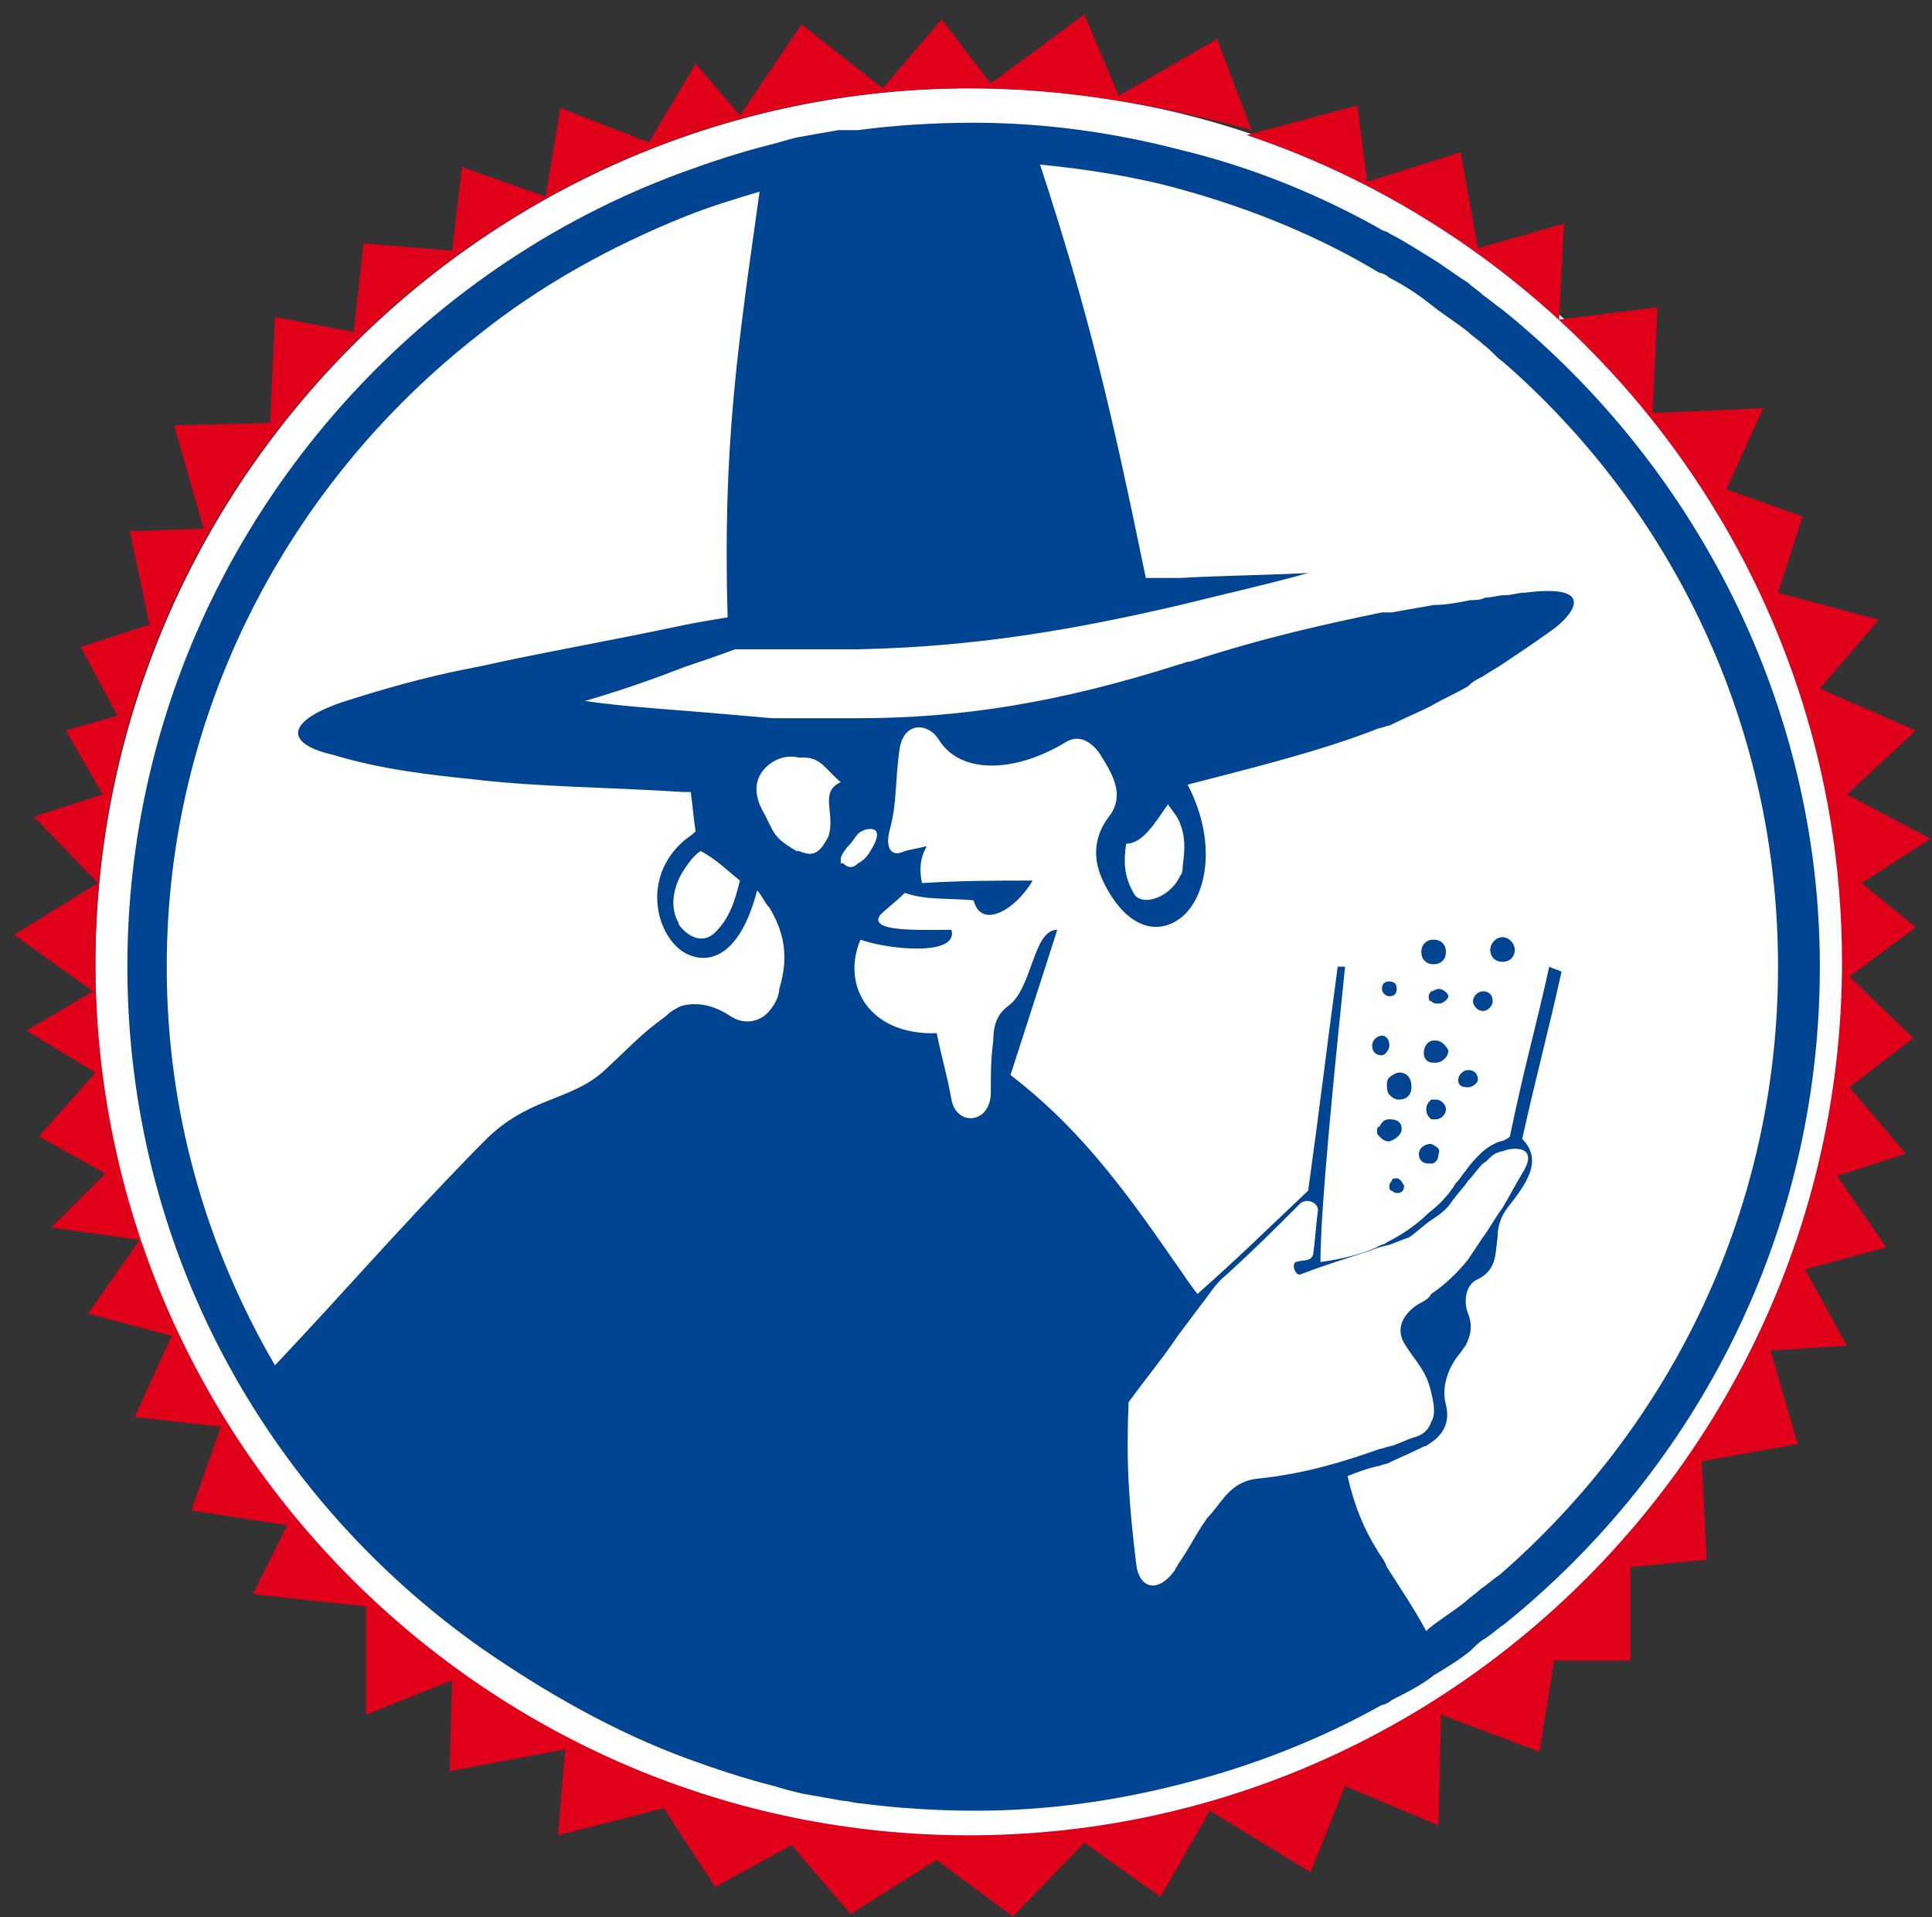
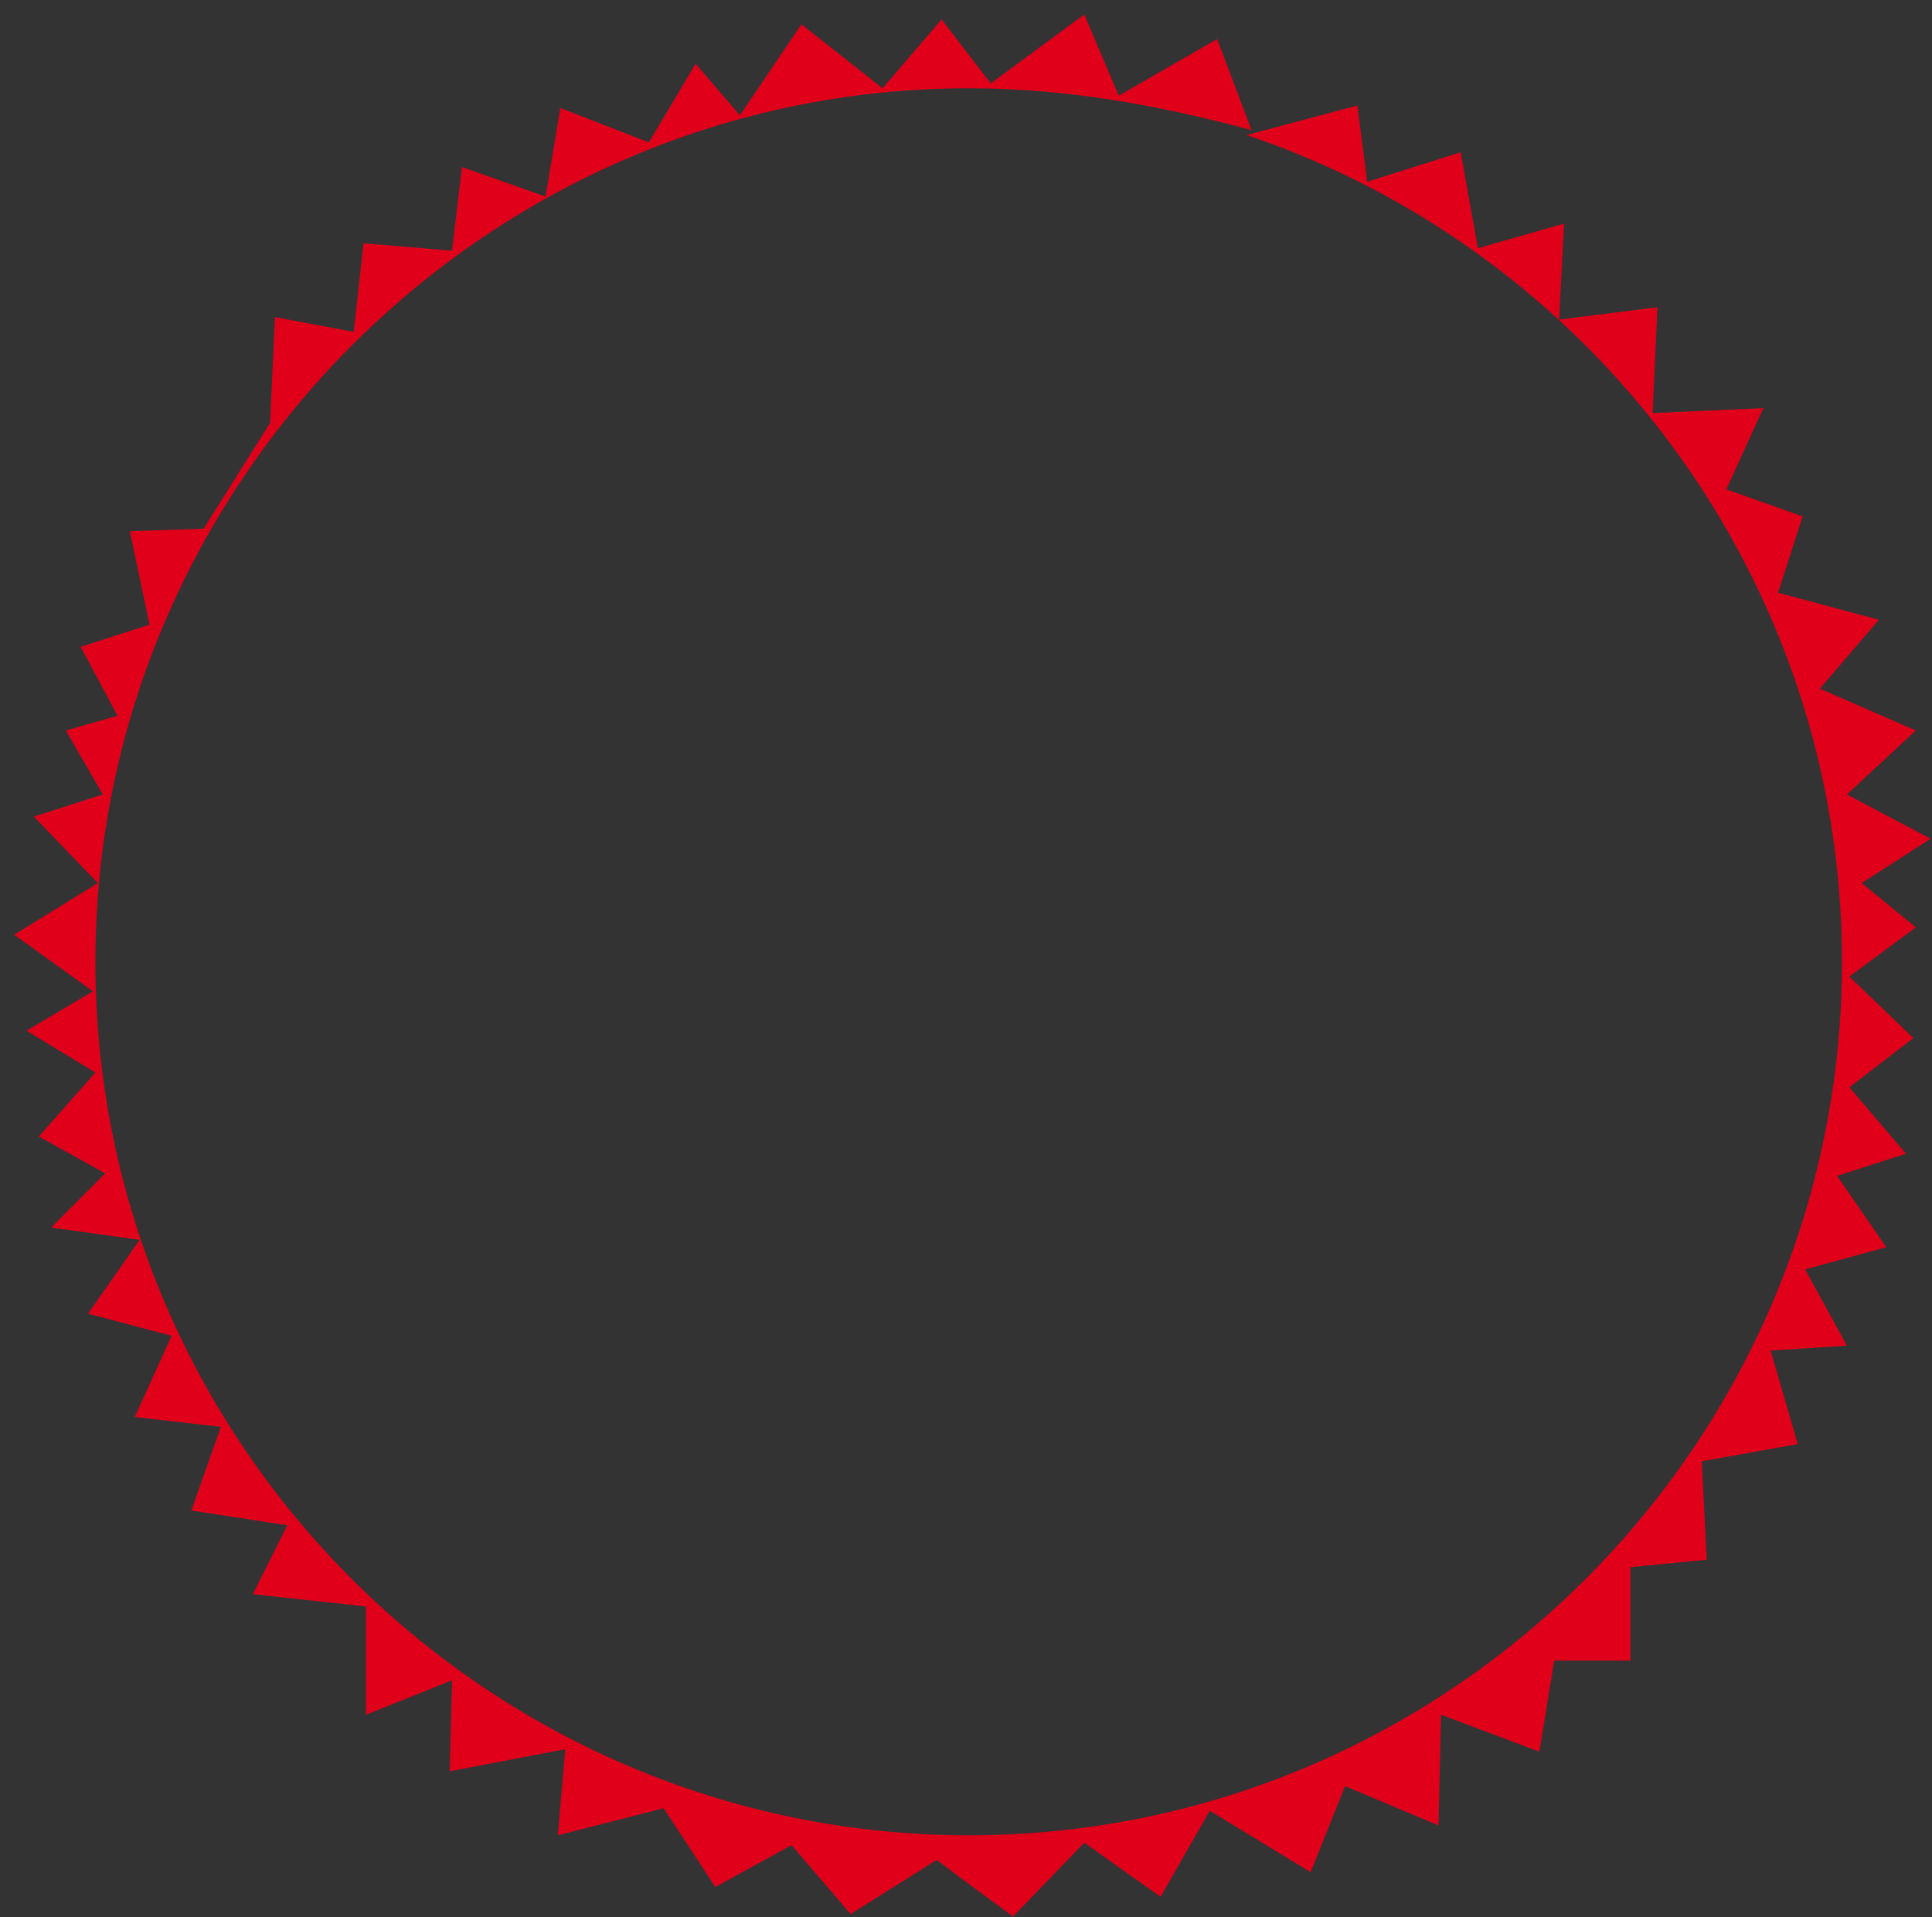
<svg xmlns="http://www.w3.org/2000/svg" width="127" height="126" viewBox="0 0 127 126" fill="none">
  <rect x="0" y="0" width="127" height="126" fill="#333333" stroke="none" />
-   <path fill-rule="evenodd" clip-rule="evenodd" d="M63.839 121.1C95.696 121.1 121.569 95.227 121.569 63.532C121.569 31.675 95.696 5.802 63.839 5.802C32.145 5.802 6.271 31.675 6.271 63.532C6.271 95.227 32.145 121.1 63.839 121.1Z" fill="white" />
-   <path d="M125.935 60.945L121.568 64.179L125.773 68.222L121.568 71.456L125.288 75.822L120.76 77.277L123.994 81.967L118.658 83.422L121.407 88.435L116.394 88.758L118.173 94.903L111.866 96.035L112.189 102.504L107.176 102.989V109.134H102.164L101.193 115.117L94.725 112.691L94.563 119.968L88.418 117.381L86.154 123.04L79.525 118.998L76.29 124.658L71.277 121.1L66.588 125.951L63.515 123.687L61.575 122.232L55.915 125.789L52.034 121.262L47.021 124.011L43.625 118.836L36.672 120.615L37.157 114.955L29.557 116.41L29.718 110.427L24.059 112.691V105.576L16.62 104.767L18.884 100.24L12.578 99.269L14.518 93.771L8.858 93.124L11.284 87.788L5.786 86.333L9.182 81.482L3.36 80.673L6.918 77.115L2.552 74.69L6.271 70.486L1.743 67.736L6.109 65.149L0.935 61.43L6.433 58.034L2.228 53.668L6.756 52.212L4.33 48.008L7.726 47.038L5.301 42.51L9.828 41.055L8.535 34.91L13.386 34.748L11.446 27.956L17.752 27.795L18.076 20.841L23.25 21.811L23.897 15.99L29.718 16.475L30.365 10.977L35.863 12.918L36.834 7.096L42.655 9.36L45.728 4.185L48.638 7.581L52.681 1.598L58.017 5.802L61.898 1.275L64.001 4.024L65.132 5.479L71.277 0.951L73.541 6.288L80.01 2.568L82.273 8.551C76.29 6.934 70.145 5.802 63.677 5.802C32.144 5.802 6.271 31.676 6.271 63.209C6.271 94.903 32.144 120.615 63.677 120.615C95.372 120.615 121.083 94.742 121.083 63.209C121.083 37.982 104.589 16.475 81.95 8.875L89.227 6.934L89.874 11.947L96.019 10.007L97.151 16.313L102.81 14.696L102.487 21.003L108.955 20.194L108.632 27.148L115.909 26.824L113.483 32.161L118.496 33.94L116.879 38.953L123.509 40.731L119.628 45.259L125.935 48.008L121.407 52.212L126.905 55.123L122.377 58.034L125.935 60.945Z" fill="#E1001A" />
-   <path d="M93.431 62.562C93.431 62.077 93.755 61.753 94.24 61.753C94.725 61.753 95.048 62.077 95.048 62.562C95.048 63.047 94.725 63.37 94.24 63.37C93.755 63.37 93.431 63.047 93.431 62.562ZM91.329 65.473C91.653 65.473 91.814 65.311 91.814 64.987C91.814 64.664 91.653 64.502 91.329 64.502C91.006 64.502 90.844 64.664 90.844 64.987C90.844 65.311 91.167 65.473 91.329 65.473ZM97.474 65.149C97.15 65.149 96.827 65.473 96.827 65.796C96.827 66.119 97.15 66.443 97.474 66.443C97.797 66.443 98.121 66.119 98.121 65.796C98.121 65.473 97.959 65.149 97.474 65.149ZM91.329 68.707C91.329 68.383 91.167 68.06 90.844 68.06C90.52 68.06 90.197 68.383 90.197 68.707C90.197 69.03 90.359 69.354 90.844 69.354C91.006 69.354 91.329 69.03 91.329 68.707ZM119.628 63.532C119.628 80.997 111.543 96.52 98.929 106.708C98.444 107.031 98.121 107.355 97.636 107.678C97.312 107.84 96.989 108.163 96.665 108.487C95.857 109.134 95.048 109.619 94.24 110.104C93.431 110.751 92.461 111.236 91.491 111.721C91.329 111.883 91.006 112.044 90.844 112.044C86.801 114.308 82.273 116.087 77.746 117.219C73.379 118.351 68.852 118.998 64.162 118.998C61.575 118.998 58.987 118.836 56.562 118.513C56.239 118.513 55.753 118.351 55.43 118.351C54.46 118.189 53.651 118.028 52.681 117.866C52.034 117.704 51.387 117.542 50.902 117.381C48.962 116.896 47.021 116.249 45.242 115.602C40.391 113.823 35.863 111.236 31.659 108.325C17.429 98.299 8.373 81.967 8.373 63.532C8.373 45.097 17.429 28.765 31.335 18.577C35.54 15.505 40.068 13.079 44.919 11.301C46.698 10.654 48.638 10.007 50.579 9.522C51.226 9.36 51.711 9.198 52.358 9.037C53.328 8.875 54.136 8.713 55.106 8.552C55.592 8.552 55.915 8.552 56.4 8.552C58.826 8.228 61.413 8.066 64.001 8.066C68.69 8.066 73.218 8.713 77.584 9.845C82.273 10.977 86.639 12.756 90.682 15.02C90.844 15.181 91.167 15.181 91.329 15.343C92.299 15.828 93.269 16.475 94.078 16.96C94.887 17.445 95.695 18.092 96.504 18.577C96.827 18.901 97.15 19.062 97.474 19.386C97.959 19.709 98.282 20.033 98.768 20.356C111.381 30.544 119.628 46.229 119.628 63.532ZM50.579 59.651C50.255 59.328 50.094 58.843 49.77 58.519C48.638 62.885 46.536 63.532 44.919 62.562C43.14 61.43 42.17 57.711 44.919 55.285C45.081 55.123 45.404 54.962 45.727 54.638C45.566 53.668 45.566 53.183 45.404 52.051H44.919C39.906 51.727 35.54 51.727 31.335 51.242C28.263 50.919 25.191 50.596 21.956 49.625C18.399 48.817 18.884 47.2 23.25 45.906C26.323 44.936 28.91 44.289 31.497 43.804C35.863 42.834 39.744 42.187 45.081 41.055C45.889 40.893 46.859 40.731 47.83 40.57C47.506 29.25 48.477 22.944 49.932 12.594C48.315 13.079 46.698 13.565 45.081 14.211C40.229 16.152 35.54 18.739 31.497 21.973C19.046 31.676 10.96 46.715 10.96 63.532C10.96 73.073 13.548 81.967 18.076 89.729C23.25 84.231 25.837 81.158 31.174 75.66L31.659 75.175C34.57 72.103 37.319 72.426 39.583 70.486C41.523 68.707 42.008 68.06 43.787 66.766C44.11 66.443 44.434 66.281 44.757 66.119C45.889 65.796 47.021 66.119 47.991 66.766C48.962 67.413 49.932 67.09 50.417 66.605C50.902 66.119 51.226 65.473 51.226 64.987C51.872 62.885 51.549 61.268 50.579 59.651ZM44.919 57.225C44.11 58.519 44.11 59.813 44.596 60.621C44.596 60.783 44.757 60.945 44.919 61.106C45.566 61.753 46.374 61.915 47.021 61.268C47.991 60.298 48.315 59.166 48.638 57.872C47.83 57.225 47.021 56.417 46.051 55.932C45.566 56.255 45.242 56.74 44.919 57.225ZM55.268 51.404C54.298 50.596 53.975 49.787 52.843 49.787C52.843 49.787 52.681 49.787 52.519 49.787C51.872 49.625 51.226 49.787 50.74 50.11C49.77 50.757 49.285 51.889 50.255 53.506C50.417 53.83 50.579 54.153 50.74 54.477C51.064 55.123 51.549 55.447 52.358 55.932C52.358 55.932 52.358 55.932 52.519 55.932C53.328 56.255 53.813 56.255 54.46 54.962C54.945 53.506 53.813 52.051 55.268 51.404ZM56.4 56.74C56.724 56.579 57.047 56.255 57.209 55.932C57.532 55.447 58.017 54.477 57.209 54.477C56.885 54.477 56.562 54.638 56.4 54.8C56.239 54.962 56.077 55.285 55.753 55.608C55.592 55.77 55.268 56.255 55.268 56.417C55.268 56.579 55.268 56.74 55.268 56.74H55.43C55.753 57.064 56.077 57.064 56.4 56.74ZM82.759 97.167C85.831 96.844 88.418 96.035 90.682 95.227C90.844 95.227 91.167 95.065 91.329 95.065C91.976 94.903 92.461 94.58 93.108 94.418C93.593 94.257 93.916 93.933 94.078 93.448C94.401 92.963 94.24 92.154 94.078 91.507C93.755 90.052 93.108 89.567 92.299 88.273C91.653 87.141 92.461 86.171 93.269 85.686C93.593 85.524 93.916 85.363 94.078 85.039C95.048 84.392 95.857 83.584 96.504 82.775C96.827 82.29 97.15 81.805 97.474 81.32C97.959 80.673 98.282 80.026 98.768 79.379C99.253 78.571 99.576 77.924 100.061 77.116C101.193 75.337 99.576 75.337 98.768 75.66C98.606 75.66 98.282 75.822 98.282 75.822C97.959 75.984 97.797 76.307 97.474 76.469C97.15 76.792 96.827 77.277 96.504 77.601C96.18 78.086 95.695 78.571 95.372 79.056C95.048 79.541 94.563 79.865 94.078 80.188C93.593 80.511 93.108 80.997 92.623 81.32C92.138 81.482 91.814 81.643 91.329 81.805L90.682 81.967C88.903 82.614 87.61 82.937 85.508 83.746C85.184 83.907 84.861 83.099 85.184 82.937C85.669 82.775 86.154 82.937 86.316 82.452C86.478 81.32 86.478 80.673 86.639 79.541C86.639 79.056 85.993 78.733 85.508 79.056C83.567 80.997 82.597 81.967 80.656 83.746C79.848 84.392 79.524 85.039 78.878 85.848L77.422 87.788C76.452 89.244 75.482 90.376 74.188 92.154C74.026 96.035 74.188 98.623 74.673 102.665C74.835 104.444 76.129 104.768 77.26 103.15C77.26 102.989 77.422 102.989 77.422 102.827C78.231 101.695 78.554 100.887 79.363 99.755C80.333 98.784 80.818 97.329 82.759 97.167ZM116.879 63.532C116.879 47.685 109.925 33.455 98.768 23.752C98.282 23.429 97.959 22.944 97.474 22.62C97.15 22.297 96.827 22.135 96.504 21.812C95.695 21.165 94.887 20.68 94.078 20.033C93.269 19.386 92.299 18.739 91.329 18.254C91.167 18.092 90.844 17.931 90.682 17.931C86.639 15.505 82.273 13.726 77.584 12.432C74.673 11.624 71.601 11.139 68.367 10.815C71.601 20.68 73.056 26.986 75.32 37.982H77.584C80.495 37.821 82.597 37.821 85.993 37.659C83.082 38.467 80.171 39.114 77.584 39.761C70.63 41.378 64.162 42.51 56.4 42.672C56.077 42.672 55.592 42.672 55.268 42.672C54.298 42.672 53.489 42.672 52.519 42.672C51.872 42.672 51.387 42.672 50.74 42.672C49.932 42.672 49.123 42.672 48.315 42.672C47.021 43.157 46.051 43.48 45.081 43.804C42.978 44.612 41.2 45.259 38.451 46.068C40.715 46.391 42.978 46.553 45.081 46.715C47.021 46.876 48.962 47.038 50.74 47.2C51.387 47.2 51.872 47.2 52.519 47.2C53.489 47.2 54.298 47.2 55.268 47.2C55.592 47.2 56.077 47.2 56.4 47.2C63.03 47.2 69.499 46.229 77.584 43.642C77.746 43.642 77.907 43.48 78.231 43.48C83.244 41.863 86.963 41.055 90.844 40.246C91.006 40.246 91.329 40.246 91.491 40.246C92.461 40.084 93.269 39.923 94.24 39.761C95.048 39.761 95.857 39.599 96.665 39.438C96.989 39.438 97.312 39.438 97.636 39.276C98.121 39.276 98.444 39.114 98.929 39.114C99.414 39.114 99.738 38.953 100.223 38.953C105.236 38.306 103.295 40.57 101.84 41.54C100.708 42.348 99.738 42.995 98.768 43.642C98.282 43.965 97.959 44.127 97.474 44.451C97.15 44.612 96.827 44.774 96.504 45.097C95.695 45.583 94.887 45.906 94.078 46.391C93.108 46.876 92.299 47.2 91.329 47.685C91.167 47.685 90.844 47.846 90.682 47.846C86.963 49.302 83.082 50.272 78.069 51.566C80.171 55.608 79.201 59.328 77.422 60.46C75.967 61.43 74.026 60.945 72.571 58.034C71.762 56.417 71.924 54.962 72.894 53.668C74.026 52.213 73.056 50.757 72.248 49.464C71.762 48.817 70.954 48.17 69.984 48.817C66.749 50.757 63.192 50.919 61.737 48.655C61.09 47.523 59.473 47.361 59.149 49.14C58.826 51.242 58.987 52.698 58.502 54.477C58.179 55.608 58.502 56.417 59.473 55.932C60.12 55.77 60.281 55.77 60.928 55.608C60.443 56.417 60.443 57.225 60.605 58.034C63.354 57.872 65.294 57.872 67.882 57.872C66.749 59.813 64.486 61.106 64.001 59.166C62.06 59.004 60.928 59.166 59.473 58.681C58.826 59.328 58.341 59.651 57.856 60.136C57.047 61.268 60.443 61.106 62.545 61.106C63.03 62.885 58.341 62.4 56.562 61.753C55.268 64.826 57.209 68.06 61.575 67.898C61.898 69.515 62.222 70.486 62.545 72.264C62.868 74.043 65.132 73.881 65.132 71.779C65.132 70.324 65.132 69.677 65.294 68.383C65.294 67.251 65.618 66.605 66.264 66.119C67.882 64.987 67.882 61.106 69.499 61.106C68.367 64.664 67.72 66.605 66.426 70.647C70.63 73.881 73.541 77.601 77.099 82.775C77.584 83.422 78.069 84.231 78.716 85.039C81.627 82.452 83.082 80.997 85.993 78.248C86.801 72.426 87.125 69.515 87.933 63.532H88.418C87.125 75.984 86.801 80.673 86.801 82.937C88.095 82.775 89.389 82.452 90.52 81.967C90.682 81.805 91.006 81.805 91.167 81.643C92.138 81.158 93.108 80.511 93.916 79.703C94.563 79.218 95.21 78.571 95.695 77.762C96.019 77.439 96.18 77.116 96.342 76.954C96.665 76.469 96.989 76.145 97.312 75.822C97.636 75.499 98.121 75.175 98.606 75.013C98.768 75.013 99.091 74.852 99.253 74.69C100.223 70 100.87 67.898 101.84 63.532C102.163 63.694 102.325 63.694 102.649 63.855C101.678 68.222 101.032 70.486 100.061 74.852C101.517 76.307 100.223 77.924 99.091 79.379C98.606 80.026 98.444 80.673 98.444 81.32C98.282 82.29 98.444 83.422 97.15 84.069C96.342 84.392 96.18 85.524 96.504 86.333C96.827 87.141 96.665 87.788 96.342 88.435C96.18 88.597 96.019 88.92 95.857 89.082C95.21 89.891 94.725 91.184 95.048 92.316C95.372 93.61 94.725 94.418 93.916 94.903C93.916 94.903 93.755 95.065 93.593 95.065C92.623 95.55 91.814 95.874 91.167 96.197C91.006 96.197 90.682 96.359 90.52 96.359C89.874 96.52 89.389 96.682 88.58 97.006C89.065 99.108 89.712 100.563 90.52 101.857C90.682 102.18 91.006 102.504 91.167 102.989C91.976 104.282 92.784 105.414 93.755 107.193L93.916 107.031C94.725 106.385 95.534 105.9 96.342 105.253C96.665 104.929 96.989 104.768 97.312 104.444C97.797 104.121 98.121 103.797 98.606 103.474C109.925 93.61 116.879 79.379 116.879 63.532ZM74.511 58.681C74.997 59.651 76.937 59.004 77.584 57.549C77.746 57.387 77.746 57.064 77.746 56.902C77.907 55.77 77.907 54.962 77.584 54.153C77.422 53.668 77.099 53.344 76.775 52.859C75.967 53.991 75.158 55.447 74.026 55.447C73.865 56.579 73.865 57.549 74.511 58.681ZM98.768 61.592C98.282 61.592 97.959 62.077 97.959 62.4C97.959 62.885 98.282 63.209 98.768 63.209C99.253 63.209 99.576 62.885 99.576 62.4C99.576 62.077 99.253 61.592 98.768 61.592ZM94.078 75.175C93.593 75.175 93.269 75.499 93.269 75.822C93.269 76.307 93.593 76.469 93.916 76.469C93.916 76.469 93.916 76.469 94.078 76.469C94.401 76.469 94.563 76.145 94.563 75.822C94.725 75.499 94.401 75.337 94.078 75.175ZM94.401 68.383H94.24C93.916 68.383 93.593 68.707 93.593 69.192C93.593 69.515 93.755 69.839 94.24 69.839H94.401C94.725 69.839 95.21 69.515 95.21 69.03C95.048 68.707 94.725 68.383 94.401 68.383ZM94.401 72.264C94.401 72.264 94.24 72.264 94.078 72.264C93.916 72.426 93.755 72.588 93.755 72.911C93.755 73.235 93.916 73.396 94.078 73.558C94.078 73.558 94.24 73.558 94.401 73.558C94.725 73.558 95.048 73.235 95.048 72.911C95.048 72.588 94.725 72.264 94.401 72.264ZM94.563 64.987C94.401 64.987 94.24 65.149 94.078 65.149C94.078 65.149 93.916 65.311 93.916 65.473C93.916 65.634 93.916 65.796 94.078 65.796C94.24 65.958 94.401 65.958 94.563 65.958C94.887 65.958 95.21 65.634 95.21 65.473C95.21 65.311 94.887 64.987 94.563 64.987ZM96.504 70.324C96.18 70.324 95.857 70.647 95.857 70.971C95.857 71.294 96.019 71.456 96.504 71.456C96.827 71.456 97.15 71.132 97.15 70.971C97.15 70.486 96.827 70.324 96.504 70.324ZM91.814 77.439C91.653 77.439 91.491 77.439 91.491 77.601C91.491 77.601 91.329 77.762 91.329 77.924C91.329 78.086 91.329 78.248 91.491 78.248C91.491 78.248 91.653 78.409 91.814 78.409C92.138 78.409 92.299 78.248 92.299 77.924C92.138 77.601 91.976 77.439 91.814 77.439ZM91.976 70.486C91.814 70.486 91.491 70.647 91.329 70.809C91.167 70.971 91.167 71.132 91.167 71.294C91.167 71.456 91.167 71.779 91.329 71.941C91.491 72.103 91.653 72.264 91.976 72.264C92.461 72.264 92.784 71.941 92.784 71.456C92.784 70.809 92.461 70.486 91.976 70.486ZM92.138 74.205C92.138 73.72 91.814 73.558 91.329 73.558C91.006 73.558 90.844 73.72 90.682 74.043C90.52 74.043 90.52 74.205 90.52 74.367C90.52 74.528 90.52 74.528 90.682 74.69C90.844 74.852 91.006 75.013 91.329 75.013C91.814 74.852 92.138 74.528 92.138 74.205Z" fill="#004492" />
+   <path d="M125.935 60.945L121.568 64.179L125.773 68.222L121.568 71.456L125.288 75.822L120.76 77.277L123.994 81.967L118.658 83.422L121.407 88.435L116.394 88.758L118.173 94.903L111.866 96.035L112.189 102.504L107.176 102.989V109.134H102.164L101.193 115.117L94.725 112.691L94.563 119.968L88.418 117.381L86.154 123.04L79.525 118.998L76.29 124.658L71.277 121.1L66.588 125.951L63.515 123.687L61.575 122.232L55.915 125.789L52.034 121.262L47.021 124.011L43.625 118.836L36.672 120.615L37.157 114.955L29.557 116.41L29.718 110.427L24.059 112.691V105.576L16.62 104.767L18.884 100.24L12.578 99.269L14.518 93.771L8.858 93.124L11.284 87.788L5.786 86.333L9.182 81.482L3.36 80.673L6.918 77.115L2.552 74.69L6.271 70.486L1.743 67.736L6.109 65.149L0.935 61.43L6.433 58.034L2.228 53.668L6.756 52.212L4.33 48.008L7.726 47.038L5.301 42.51L9.828 41.055L8.535 34.91L13.386 34.748L17.752 27.795L18.076 20.841L23.25 21.811L23.897 15.99L29.718 16.475L30.365 10.977L35.863 12.918L36.834 7.096L42.655 9.36L45.728 4.185L48.638 7.581L52.681 1.598L58.017 5.802L61.898 1.275L64.001 4.024L65.132 5.479L71.277 0.951L73.541 6.288L80.01 2.568L82.273 8.551C76.29 6.934 70.145 5.802 63.677 5.802C32.144 5.802 6.271 31.676 6.271 63.209C6.271 94.903 32.144 120.615 63.677 120.615C95.372 120.615 121.083 94.742 121.083 63.209C121.083 37.982 104.589 16.475 81.95 8.875L89.227 6.934L89.874 11.947L96.019 10.007L97.151 16.313L102.81 14.696L102.487 21.003L108.955 20.194L108.632 27.148L115.909 26.824L113.483 32.161L118.496 33.94L116.879 38.953L123.509 40.731L119.628 45.259L125.935 48.008L121.407 52.212L126.905 55.123L122.377 58.034L125.935 60.945Z" fill="#E1001A" />
</svg>